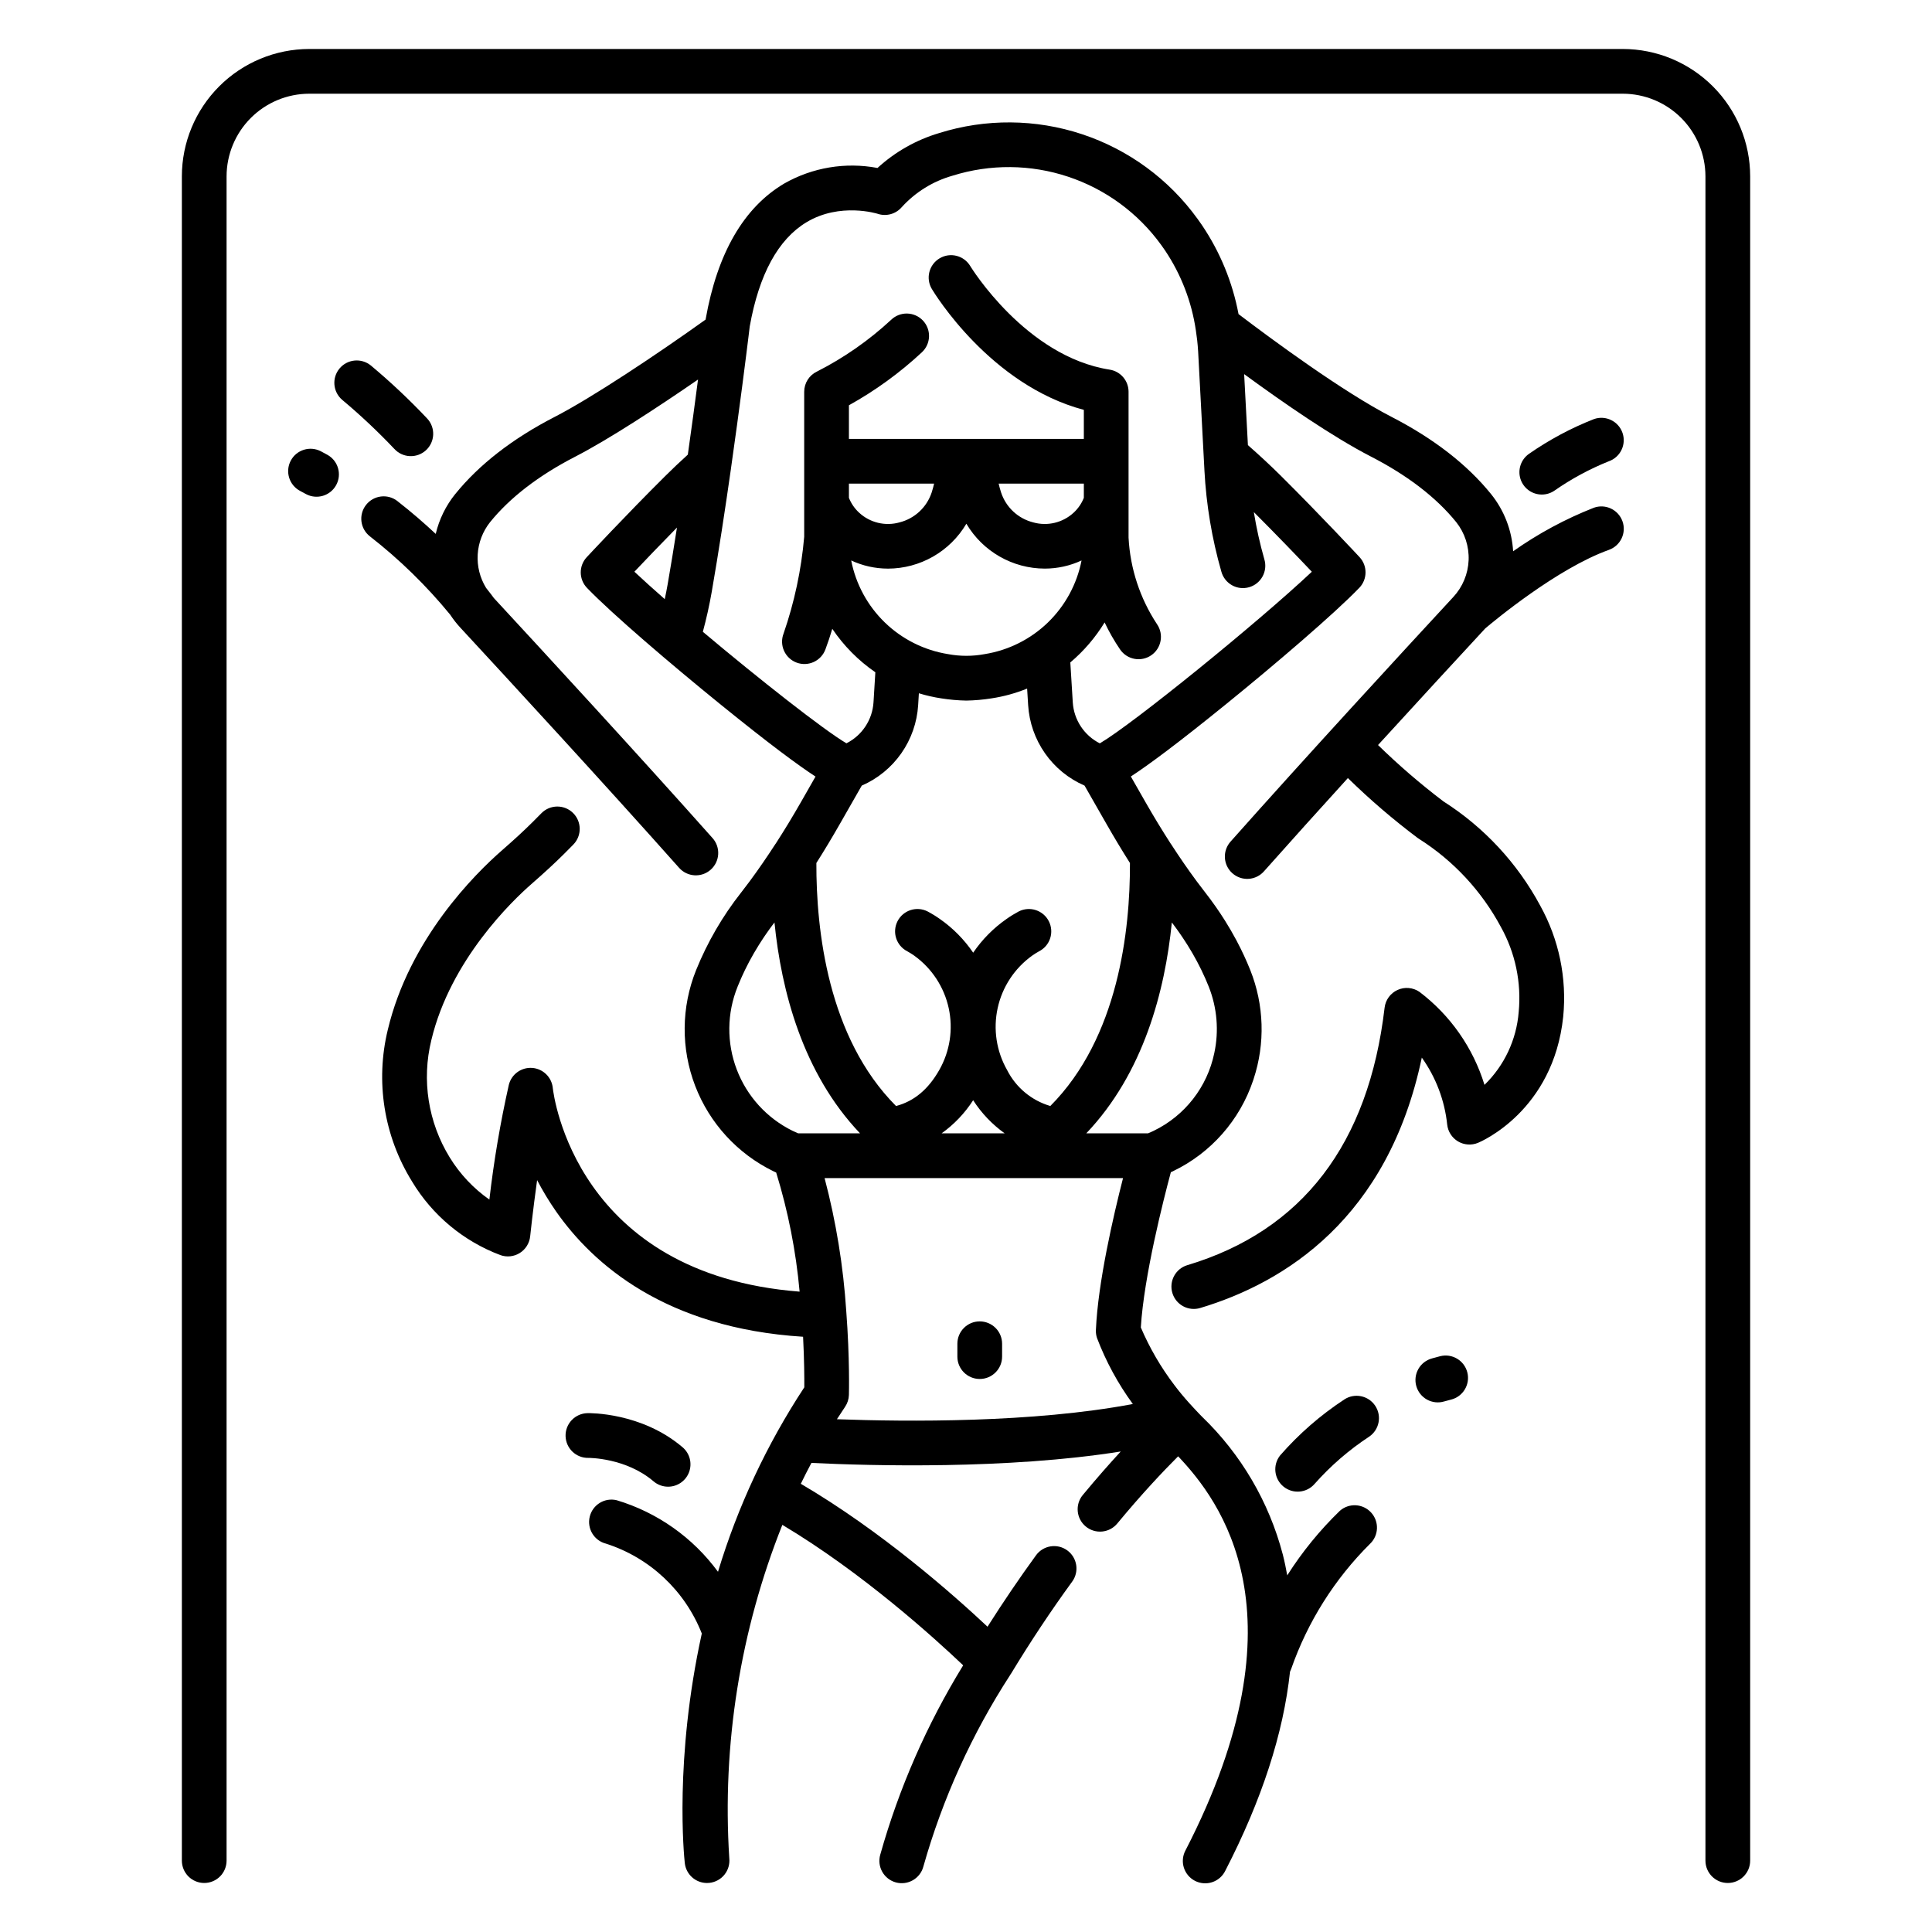
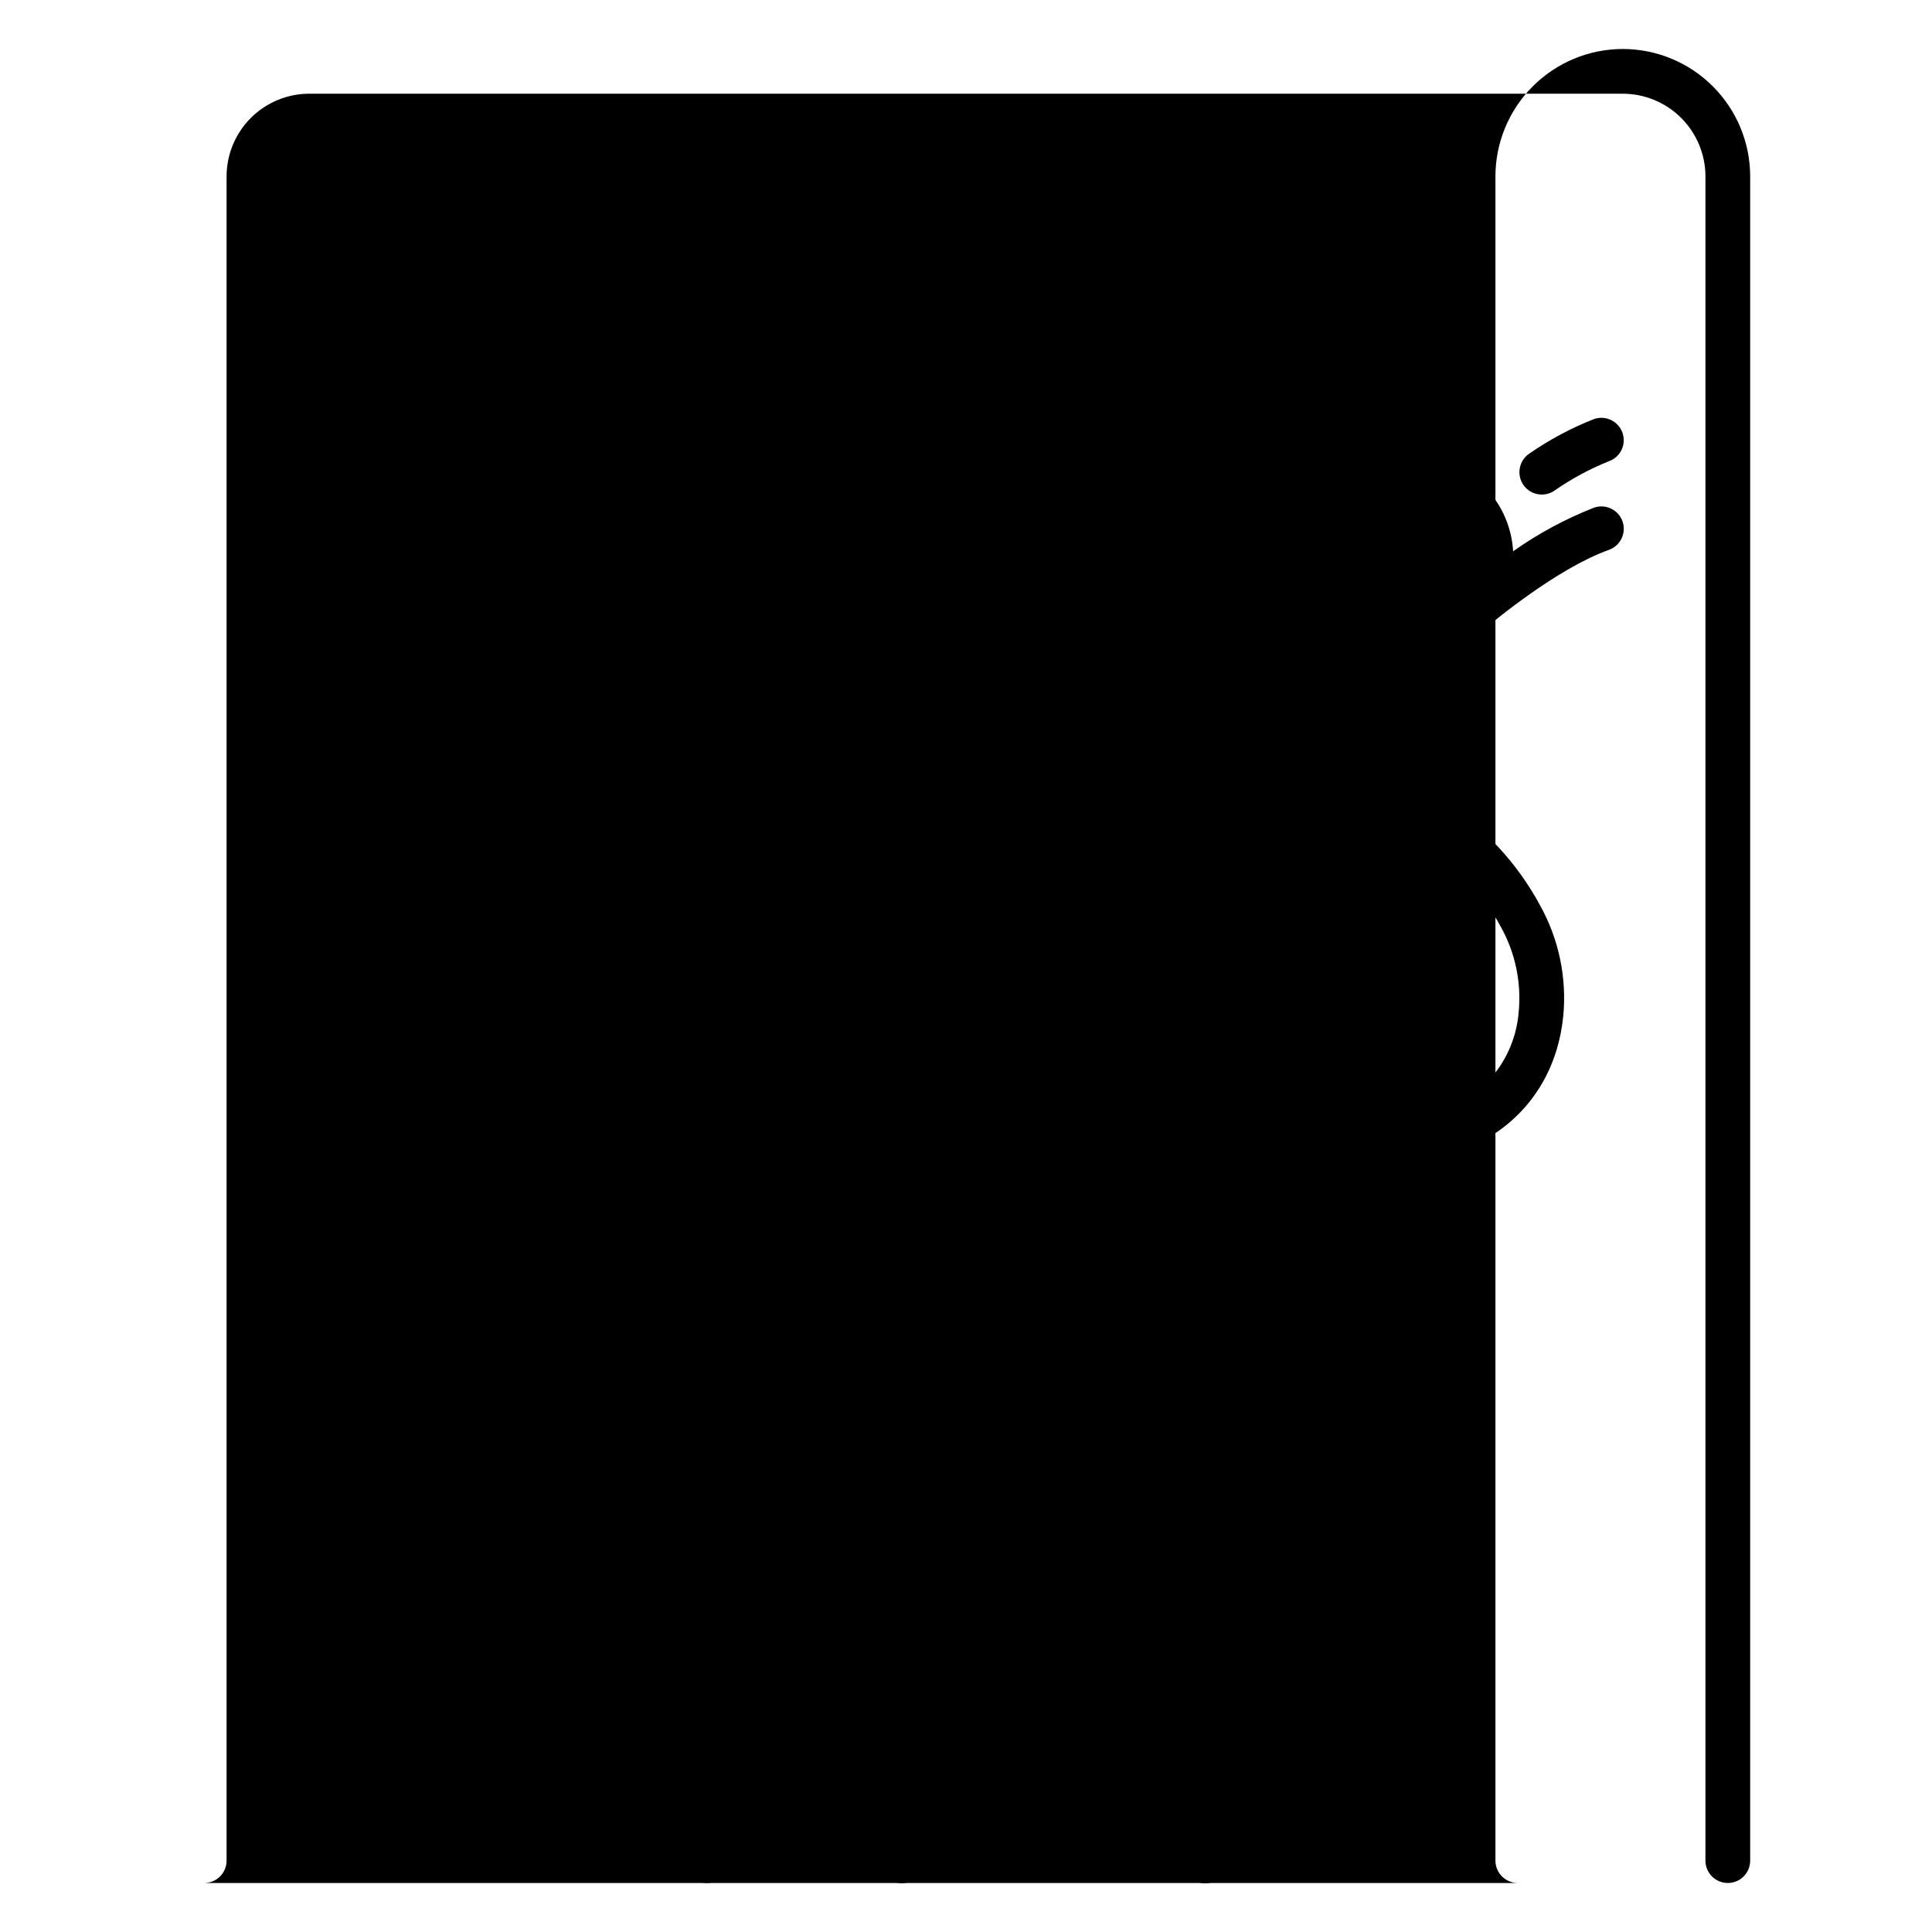
<svg xmlns="http://www.w3.org/2000/svg" fill="#000000" width="800px" height="800px" version="1.1" viewBox="144 144 512 512">
  <g>
-     <path d="m198.12 643.01c1.574 0 3.078-0.625 4.191-1.734 1.113-1.113 1.734-2.621 1.734-4.191v-446.35c0.008-5.805 2.32-11.371 6.426-15.477s9.672-6.414 15.477-6.422h348.11c5.809 0.008 11.371 2.316 15.477 6.422 4.106 4.106 6.418 9.672 6.426 15.477v446.35c0 3.273 2.652 5.926 5.926 5.926 3.273 0 5.926-2.652 5.926-5.926v-446.35c-0.008-8.949-3.566-17.527-9.895-23.855-6.328-6.328-14.91-9.887-23.859-9.898h-348.11c-8.949 0.012-17.527 3.57-23.855 9.898-6.328 6.328-9.891 14.906-9.898 23.855v446.35c0 1.57 0.625 3.078 1.734 4.191 1.113 1.109 2.621 1.734 4.191 1.734z" />
+     <path d="m198.12 643.01c1.574 0 3.078-0.625 4.191-1.734 1.113-1.113 1.734-2.621 1.734-4.191v-446.35c0.008-5.805 2.32-11.371 6.426-15.477s9.672-6.414 15.477-6.422h348.11c5.809 0.008 11.371 2.316 15.477 6.422 4.106 4.106 6.418 9.672 6.426 15.477v446.35c0 3.273 2.652 5.926 5.926 5.926 3.273 0 5.926-2.652 5.926-5.926v-446.35c-0.008-8.949-3.566-17.527-9.895-23.855-6.328-6.328-14.91-9.887-23.859-9.898c-8.949 0.012-17.527 3.57-23.855 9.898-6.328 6.328-9.891 14.906-9.898 23.855v446.35c0 1.57 0.625 3.078 1.734 4.191 1.113 1.109 2.621 1.734 4.191 1.734z" />
    <path d="m399.25 585.33c-9.605 15.637-17.004 32.523-21.977 50.191-0.434 1.52-0.242 3.152 0.535 4.527 0.777 1.379 2.07 2.391 3.598 2.809 1.523 0.418 3.152 0.207 4.523-0.582 1.371-0.789 2.371-2.094 2.773-3.621 5.086-17.996 12.852-35.121 23.031-50.805 0.039-0.055 0.062-0.117 0.098-0.176s0.074-0.086 0.105-0.137c5.109-8.438 10.566-16.656 16.223-24.422h0.004c1.898-2.648 1.305-6.328-1.328-8.246-2.633-1.918-6.32-1.352-8.258 1.27-4.434 6.09-8.742 12.445-12.875 18.957-8.984-8.438-28.105-25.34-49.48-37.875 0.906-1.871 1.848-3.715 2.816-5.531 15.75 0.766 51.902 1.762 81.969-3.027-3.047 3.309-6.426 7.144-10.055 11.531h-0.004c-2.086 2.523-1.73 6.258 0.789 8.344 2.523 2.09 6.262 1.734 8.348-0.785 6.473-7.82 12.094-13.781 16.133-17.816 11.027 11.648 34.305 41.691 1.949 104.44l-0.004-0.004c-0.746 1.398-0.906 3.043-0.434 4.559 0.473 1.516 1.531 2.781 2.941 3.508 1.414 0.727 3.059 0.859 4.566 0.363 1.508-0.492 2.754-1.574 3.461-2.996 9.715-18.836 15.426-36.477 17.168-52.777 0.113-0.227 0.211-0.461 0.297-0.703 4.363-12.512 11.516-23.867 20.918-33.207 2.332-2.227 2.453-5.906 0.277-8.285s-5.856-2.582-8.277-0.457c-5.309 5.137-9.988 10.879-13.949 17.113-0.336-1.879-0.715-3.738-1.184-5.566h-0.004c-3.644-13.902-11.055-26.535-21.41-36.5l-0.742-0.762c-0.41-0.422-0.785-0.828-1.172-1.242-0.484-0.516-0.961-1.035-1.434-1.559-1.48-1.645-2.793-3.227-3.938-4.762v0.004c-3.594-4.723-6.586-9.863-8.918-15.316 0.824-13.59 6-33.844 7.957-41.137 0.184-0.086 0.371-0.172 0.57-0.266l0.004-0.004c10.039-4.824 17.703-13.512 21.238-24.078 0.023-0.074 0.051-0.148 0.074-0.215 0.016-0.047 0.027-0.094 0.043-0.141v0.004c3.109-9.422 2.797-19.641-0.875-28.855-1.035-2.586-2.203-5.109-3.508-7.57-0.062-0.117-0.117-0.238-0.184-0.359-0.207-0.391-0.434-0.777-0.652-1.168-0.266-0.477-0.52-0.957-0.797-1.43-0.211-0.359-0.438-0.719-0.652-1.078-0.297-0.496-0.594-0.996-0.898-1.488l0.004 0.004c-1.633-2.594-3.394-5.102-5.277-7.516-0.738-0.945-1.477-1.914-2.211-2.906-0.055-0.074-0.109-0.148-0.164-0.223-2.199-2.977-4.402-6.168-6.668-9.672-0.027-0.043-0.062-0.074-0.09-0.117-2.234-3.465-4.465-7.121-6.707-11.047l-3.852-6.746c4.629-3.016 12.266-8.648 25.371-19.281 12.785-10.371 28.613-23.891 35.172-30.719v0.004c2.176-2.266 2.207-5.84 0.066-8.141-0.102-0.109-10.371-11.145-20.785-21.484-2.68-2.668-5.629-5.41-8.801-8.195l-0.996-18.82c10.402 7.617 23.449 16.629 33.637 21.871 9.691 4.992 17.285 10.832 22.574 17.367 2.258 2.856 3.418 6.422 3.277 10.059-0.145 3.633-1.582 7.098-4.055 9.766-13.578 14.668-39.293 42.598-58.977 64.762-1.078 1.172-1.641 2.727-1.562 4.312 0.078 1.59 0.793 3.082 1.984 4.137 1.188 1.059 2.754 1.594 4.34 1.484 1.586-0.109 3.062-0.852 4.098-2.062 6.906-7.773 14.562-16.266 22.172-24.641h0.004c5.812 5.688 11.992 10.988 18.496 15.875 0.113 0.082 0.234 0.16 0.355 0.234h-0.004c9.117 5.777 16.586 13.812 21.684 23.324 3.836 6.871 5.488 14.75 4.731 22.582-0.582 7.316-3.801 14.172-9.062 19.289-3.016-9.824-9.047-18.449-17.242-24.656-1.711-1.168-3.91-1.359-5.797-0.5-1.891 0.863-3.191 2.644-3.434 4.707-4.238 36.141-21.824 59.094-52.273 68.227l0.004-0.004c-3.137 0.941-4.914 4.246-3.973 7.383 0.941 3.137 4.246 4.914 7.379 3.973 22.375-6.707 49.762-23.719 58.723-66.352h0.004c3.731 5.234 6.051 11.344 6.723 17.738 0.199 1.855 1.262 3.508 2.863 4.465 1.605 0.953 3.562 1.094 5.289 0.387 0.816-0.336 19.965-8.492 22.59-33.41 1.012-10.223-1.117-20.512-6.106-29.488-6.047-11.25-14.879-20.754-25.656-27.609-6.07-4.609-11.852-9.594-17.309-14.922 11.016-12.066 21.328-23.246 28.422-30.91 2.191-1.855 19.055-15.914 32.77-20.812v-0.004c3.082-1.102 4.688-4.492 3.586-7.574-1.102-3.082-4.492-4.691-7.574-3.59-7.574 2.977-14.758 6.852-21.402 11.543-0.324-5.543-2.371-10.844-5.856-15.168-6.332-7.824-15.199-14.699-26.363-20.449-12.852-6.617-31.469-20.34-40.551-27.238-1.59-8.441-4.891-16.469-9.699-23.586-0.383-0.559-0.777-1.121-1.184-1.684h-0.004c-7.59-10.492-18.285-18.328-30.578-22.402-12.289-4.07-25.551-4.176-37.906-0.293-6.062 1.805-11.641 4.965-16.309 9.238-8.473-1.605-17.242-0.141-24.734 4.133-10.711 6.352-17.715 18.453-20.809 35.961 0 0.027-0.008 0.055-0.012 0.086-12.844 9.199-30.156 20.73-39.98 25.781-11.164 5.746-20.031 12.625-26.359 20.449l-0.004-0.004c-2.496 3.094-4.262 6.703-5.176 10.57-2.984-2.793-6.359-5.734-10.156-8.695l0.004-0.004c-2.582-2.012-6.305-1.555-8.32 1.027-2.016 2.582-1.555 6.305 1.027 8.32 7.836 6.102 14.969 13.059 21.266 20.746 0.789 1.199 1.672 2.332 2.641 3.387 13.281 14.352 38.48 41.711 58.043 63.719 2.176 2.445 5.926 2.664 8.371 0.488 2.445-2.176 2.668-5.922 0.492-8.367-19.516-21.945-44.582-49.16-57.953-63.613-0.34-0.469-1.039-1.406-2.074-2.703-1.633-2.66-2.406-5.754-2.215-8.867 0.188-3.113 1.328-6.094 3.269-8.539 5.289-6.535 12.883-12.375 22.574-17.367 8.93-4.594 22.023-13.188 32.543-20.434-0.742 5.691-1.66 12.543-2.703 19.895-2.148 1.953-4.125 3.828-6 5.691-10.414 10.344-20.684 21.375-20.785 21.484h-0.004c-2.141 2.301-2.113 5.871 0.066 8.141 6.551 6.824 22.391 20.344 35.184 30.719 13.109 10.633 20.746 16.266 25.379 19.281l-3.852 6.746c-2.242 3.922-4.469 7.582-6.707 11.047-0.027 0.039-0.062 0.074-0.09 0.113-2.262 3.492-4.453 6.668-6.648 9.645l-0.191 0.258c-0.734 0.988-1.469 1.953-2.203 2.898v-0.004c-4.941 6.269-8.969 13.207-11.961 20.605-3.953 9.828-4.035 20.781-0.238 30.668 3.797 9.883 11.199 17.965 20.711 22.613 0.266 0.125 0.516 0.242 0.754 0.352 3.168 10.277 5.25 20.855 6.211 31.562-59.242-4.594-65.188-51.941-65.414-53.984h0.004c-0.297-2.863-2.606-5.102-5.477-5.305-2.871-0.203-5.477 1.684-6.172 4.477-2.258 10.039-3.981 20.195-5.156 30.418-4.234-2.965-7.812-6.773-10.516-11.18-5.715-9.293-7.469-20.488-4.867-31.082 5.086-21.316 21.578-37.043 26.516-41.352 3.523-3.082 6.188-5.539 8.633-7.969 0.828-0.824 1.656-1.66 2.488-2.508h-0.004c2.289-2.34 2.246-6.094-0.094-8.383-2.344-2.289-6.094-2.246-8.383 0.098-0.789 0.809-1.578 1.605-2.371 2.387-2.258 2.242-4.742 4.539-8.078 7.449-7.184 6.277-24.508 23.469-30.242 47.527-3.336 13.699-1.035 28.168 6.387 40.16 5.375 8.973 13.625 15.863 23.414 19.551 1.715 0.629 3.625 0.426 5.176-0.543 1.547-0.969 2.562-2.598 2.75-4.418 0.012-0.125 0.699-6.715 1.84-14.902v0.004c1.5 2.879 3.18 5.656 5.039 8.32 9.781 13.992 29.027 30.906 65.445 33.191 0.32 6.164 0.34 11.004 0.324 13.41h-0.004c-9.934 15.109-17.637 31.57-22.867 48.875-6.648-9.074-16.074-15.734-26.852-18.965-3.168-0.762-6.356 1.18-7.137 4.348-0.777 3.164 1.145 6.363 4.305 7.16 11.609 3.727 20.93 12.473 25.391 23.816-7.32 33.285-4.695 59.113-4.508 60.832 0.328 3.008 2.867 5.285 5.891 5.285 0.215 0 0.434-0.012 0.648-0.035 1.562-0.172 2.996-0.957 3.981-2.184 0.984-1.223 1.438-2.789 1.27-4.356-1.922-30.121 2.887-60.297 14.066-88.336 21.191 12.645 40.375 30.051 47.922 37.227zm-33.457-65.219c0.707-1.098 1.418-2.191 2.156-3.281 0.633-0.934 0.988-2.027 1.02-3.156 0.012-0.387 0.254-9.59-0.703-22.227-0.777-11.906-2.699-23.707-5.742-35.242h79.094c-2.551 9.969-6.656 27.68-7.191 40.258h-0.004c-0.031 0.723 0.07 1.441 0.297 2.129 2.371 6.223 5.562 12.105 9.496 17.484-26.398 5.004-59.883 4.719-78.422 4.035zm-5.445-147.41c2.07-3.254 4.133-6.688 6.195-10.297l5.832-10.211h0.004c4.215-1.832 7.84-4.797 10.477-8.562 2.637-3.766 4.184-8.188 4.465-12.773l0.191-3.133c1.953 0.598 3.949 1.051 5.969 1.355 2.191 0.348 4.398 0.539 6.617 0.582 2.215-0.043 4.426-0.234 6.617-0.582 3.254-0.488 6.438-1.359 9.484-2.602l0.27 4.375v0.004c0.281 4.586 1.828 9.008 4.465 12.777 2.637 3.766 6.266 6.727 10.484 8.559l5.836 10.211c2.066 3.617 4.133 7.051 6.195 10.297 0.062 17.789-3.043 46.277-21.105 64.402h0.004c-4.969-1.457-9.109-4.902-11.449-9.52-2.84-4.981-3.731-10.836-2.508-16.434 1.223-5.598 4.477-10.547 9.133-13.891 0.59-0.418 1.203-0.805 1.836-1.152 2.918-1.488 4.074-5.055 2.59-7.973-1.488-2.918-5.059-4.074-7.977-2.59-1.117 0.594-2.195 1.254-3.227 1.988-3.469 2.414-6.469 5.445-8.844 8.941-2.379-3.496-5.375-6.527-8.844-8.945-1.031-0.73-2.109-1.391-3.231-1.984-2.914-1.488-6.484-0.328-7.973 2.586-1.488 2.918-0.328 6.484 2.586 7.973 0.637 0.352 1.25 0.738 1.844 1.156 4.652 3.344 7.906 8.293 9.129 13.891 1.223 5.602 0.332 11.453-2.508 16.434-2.918 5.137-6.68 8.262-11.445 9.523-18.07-18.125-21.172-46.617-21.113-64.406zm70.879-96.77c-0.594 1.5-1.52 2.848-2.707 3.941-2.879 2.656-6.93 3.629-10.703 2.566-4.016-1.008-7.231-4.008-8.523-7.941-0.258-0.793-0.469-1.578-0.641-2.328h22.578zm-39.68-3.762c-0.172 0.742-0.383 1.535-0.641 2.328-1.293 3.934-4.512 6.934-8.527 7.941-3.769 1.062-7.824 0.09-10.699-2.57-1.188-1.09-2.113-2.438-2.707-3.938v-3.762zm-12.234 22.523c8.547-0.016 16.449-4.543 20.785-11.902 4.344 7.359 12.246 11.879 20.789 11.895 3.363-0.004 6.684-0.738 9.734-2.156-1.223 6.266-4.34 12.004-8.926 16.445-4.59 4.438-10.43 7.359-16.734 8.371-3.211 0.602-6.512 0.602-9.723 0-6.305-1.012-12.145-3.934-16.734-8.371-4.59-4.441-7.703-10.18-8.926-16.445 3.051 1.418 6.371 2.156 9.734 2.16zm75.812 94.539c0.242 0.324 0.484 0.648 0.719 0.973 0.273 0.379 0.535 0.758 0.801 1.137 0.227 0.328 0.461 0.656 0.68 0.988 0.258 0.379 0.504 0.766 0.75 1.148 0.215 0.332 0.434 0.664 0.645 1 0.238 0.383 0.469 0.766 0.699 1.152 0.203 0.336 0.41 0.676 0.609 1.02 0.223 0.379 0.43 0.766 0.641 1.148 0.191 0.348 0.391 0.691 0.574 1.039 0.195 0.371 0.383 0.742 0.574 1.121 0.191 0.379 0.375 0.723 0.551 1.086s0.32 0.688 0.48 1.039c0.184 0.398 0.375 0.793 0.551 1.184 0.09 0.203 0.168 0.406 0.258 0.609 0.227 0.531 0.453 1.059 0.668 1.59v0.004c2.223 5.594 2.738 11.723 1.473 17.605-1.859 8.988-7.793 16.602-16.055 20.598-0.605 0.297-1.117 0.512-1.5 0.672h-16.367c15.199-15.969 20.859-37.77 22.672-55.883 0.195 0.262 0.387 0.516 0.578 0.77zm-61.594 55.121c3.32-2.371 6.16-5.352 8.363-8.781 2.207 3.43 5.047 6.41 8.363 8.781zm-70.129-160.54c-0.797 5.113-1.629 10.191-2.469 15.039-0.227 1.309-0.492 2.617-0.77 3.922-3.027-2.656-5.769-5.129-8.043-7.262 2.809-2.973 6.867-7.211 11.281-11.699zm6.859 27.621c0.941-3.477 1.73-7.012 2.348-10.551 1.82-10.449 3.57-21.957 5.09-32.598v-0.023c2.32-16.246 4.078-30.285 4.723-35.562v-0.02c0.137-1.105 0.227-1.863 0.266-2.18 2.469-13.793 7.527-23.078 15.039-27.602 8.902-5.356 18.789-2.262 18.852-2.242 2.281 0.77 4.805 0.078 6.379-1.746 3.617-3.984 8.277-6.875 13.453-8.344 9.984-3.133 20.699-3.043 30.633 0.258 9.93 3.297 18.57 9.633 24.699 18.117 0.34 0.469 0.668 0.934 0.98 1.395v-0.004c4.285 6.383 7.086 13.645 8.195 21.25 0.137 0.891 0.25 1.738 0.344 2.562 0.105 0.98 0.199 1.965 0.254 2.965l1.672 31.562h-0.004c0.48 9.082 1.984 18.078 4.488 26.82 0.418 1.527 1.43 2.824 2.809 3.602 1.379 0.777 3.016 0.969 4.535 0.531 1.523-0.434 2.809-1.461 3.57-2.852 0.762-1.387 0.934-3.023 0.48-4.543-1.176-4.113-2.106-8.293-2.789-12.52 5.926 5.926 11.707 11.945 15.371 15.812-14.441 13.578-47.473 40.379-56.184 45.477l0.004 0.004c-4.152-2.09-6.879-6.227-7.172-10.863l-0.652-10.582 0.004-0.004c3.578-3.023 6.644-6.606 9.086-10.602 1.176 2.496 2.551 4.894 4.106 7.176 1.852 2.699 5.543 3.387 8.242 1.535 2.699-1.848 3.391-5.539 1.539-8.238-4.516-6.84-7.121-14.762-7.543-22.949v-38.656c0-2.922-2.125-5.406-5.012-5.859-22.238-3.469-36.801-27.223-36.941-27.453-1.684-2.809-5.324-3.723-8.133-2.039-2.809 1.68-3.723 5.32-2.039 8.129 0.656 1.098 15.484 25.445 40.273 32.023v7.691h-62.254v-8.906c6.992-3.879 13.484-8.594 19.336-14.043 1.16-1.078 1.84-2.57 1.891-4.152 0.051-1.582-0.531-3.117-1.621-4.266-1.086-1.148-2.59-1.812-4.168-1.852-1.582-0.035-3.113 0.562-4.25 1.66-5.883 5.457-12.496 10.07-19.648 13.707-2.074 0.98-3.394 3.066-3.394 5.359v38.43c-0.762 8.75-2.598 17.371-5.473 25.672-0.566 1.477-0.52 3.113 0.129 4.555 0.648 1.441 1.844 2.566 3.324 3.121 1.477 0.555 3.117 0.496 4.555-0.164 1.434-0.66 2.547-1.863 3.094-3.348 0.676-1.797 1.277-3.621 1.816-5.441 3.047 4.519 6.918 8.426 11.41 11.516l-0.488 7.961c-0.293 4.637-3.019 8.773-7.172 10.863-5.926-3.469-23.113-16.98-38.051-29.551zm9.207 94.039c0.297-0.746 0.609-1.484 0.938-2.223 0.109-0.246 0.23-0.492 0.34-0.742 0.227-0.496 0.445-0.988 0.691-1.48 0.148-0.297 0.297-0.594 0.445-0.883 0.223-0.445 0.445-0.883 0.676-1.32 0.168-0.312 0.344-0.625 0.52-0.941 0.23-0.414 0.457-0.832 0.695-1.246 0.188-0.32 0.383-0.641 0.574-0.961 0.242-0.402 0.48-0.805 0.73-1.207 0.203-0.324 0.418-0.652 0.625-0.977 0.25-0.387 0.504-0.777 0.762-1.168 0.223-0.332 0.453-0.66 0.68-0.988 0.262-0.379 0.523-0.758 0.797-1.133 0.242-0.336 0.492-0.668 0.742-1 0.184-0.246 0.371-0.492 0.559-0.742 1.816 18.113 7.481 39.914 22.672 55.883l-16.367 0.008c-0.387-0.16-0.898-0.379-1.504-0.672l0.004 0.004c-6.809-3.348-12.094-9.148-14.797-16.238-2.707-7.086-2.629-14.934 0.219-21.965z" />
    <path d="m403.64 494.18c-3.273 0-5.926 2.652-5.926 5.926v3.41c0 3.273 2.652 5.926 5.926 5.926s5.926-2.652 5.926-5.926v-3.41c0-1.57-0.621-3.078-1.734-4.191-1.113-1.109-2.621-1.734-4.191-1.734z" />
    <path d="m552.59 275.06c1.223 0.004 2.41-0.371 3.41-1.074 4.465-3.109 9.27-5.699 14.32-7.731 3.094-1.07 4.731-4.445 3.66-7.539s-4.445-4.734-7.539-3.664c-6.094 2.391-11.891 5.492-17.262 9.234-2.113 1.488-3.019 4.176-2.238 6.641 0.781 2.461 3.07 4.137 5.656 4.133z" />
-     <path d="m230.82 264.56c-0.578-0.316-1.16-0.633-1.75-0.945h-0.004c-2.891-1.531-6.481-0.43-8.012 2.465-1.531 2.891-0.426 6.481 2.465 8.012 0.535 0.281 1.062 0.566 1.586 0.855 2.863 1.52 6.414 0.461 7.977-2.379 1.562-2.84 0.555-6.406-2.262-8.008z" />
    <path d="m248.5 262.96c2.215 2.414 5.965 2.578 8.379 0.367 2.414-2.211 2.578-5.961 0.363-8.375-4.719-5.004-9.73-9.727-15.012-14.133-2.527-2.016-6.203-1.637-8.266 0.852-2.062 2.492-1.746 6.176 0.707 8.281 4.856 4.066 9.473 8.41 13.828 13.008z" />
-     <path d="m321.05 537.99c2.484 0 4.707-1.547 5.566-3.875 0.863-2.332 0.176-4.953-1.715-6.566-10.879-9.277-24.648-9.059-25.234-9.051v0.004c-1.57 0.035-3.062 0.695-4.148 1.836-1.086 1.137-1.676 2.66-1.637 4.231 0.078 3.273 2.793 5.863 6.066 5.789 0.102 0 9.914-0.051 17.262 6.223 1.07 0.91 2.434 1.41 3.84 1.41z" />
    <path d="m525.66 503.41c-0.727 0.188-1.445 0.379-2.16 0.582l-0.004 0.004c-1.531 0.41-2.836 1.422-3.617 2.801-0.781 1.383-0.977 3.019-0.543 4.547 0.438 1.527 1.469 2.816 2.859 3.578 1.395 0.758 3.035 0.93 4.555 0.469 0.594-0.172 1.199-0.332 1.812-0.488v0.004c3.176-0.805 5.098-4.027 4.297-7.199-0.805-3.176-4.027-5.098-7.199-4.297z" />
    <path d="m500.25 514.88c-6.332 4.152-12.066 9.152-17.039 14.863-1.973 2.543-1.555 6.195 0.938 8.227 2.496 2.031 6.156 1.703 8.25-0.742 4.238-4.781 9.09-8.98 14.434-12.492 2.699-1.824 3.422-5.492 1.609-8.203-1.812-2.711-5.473-3.449-8.195-1.652z" />
  </g>
</svg>